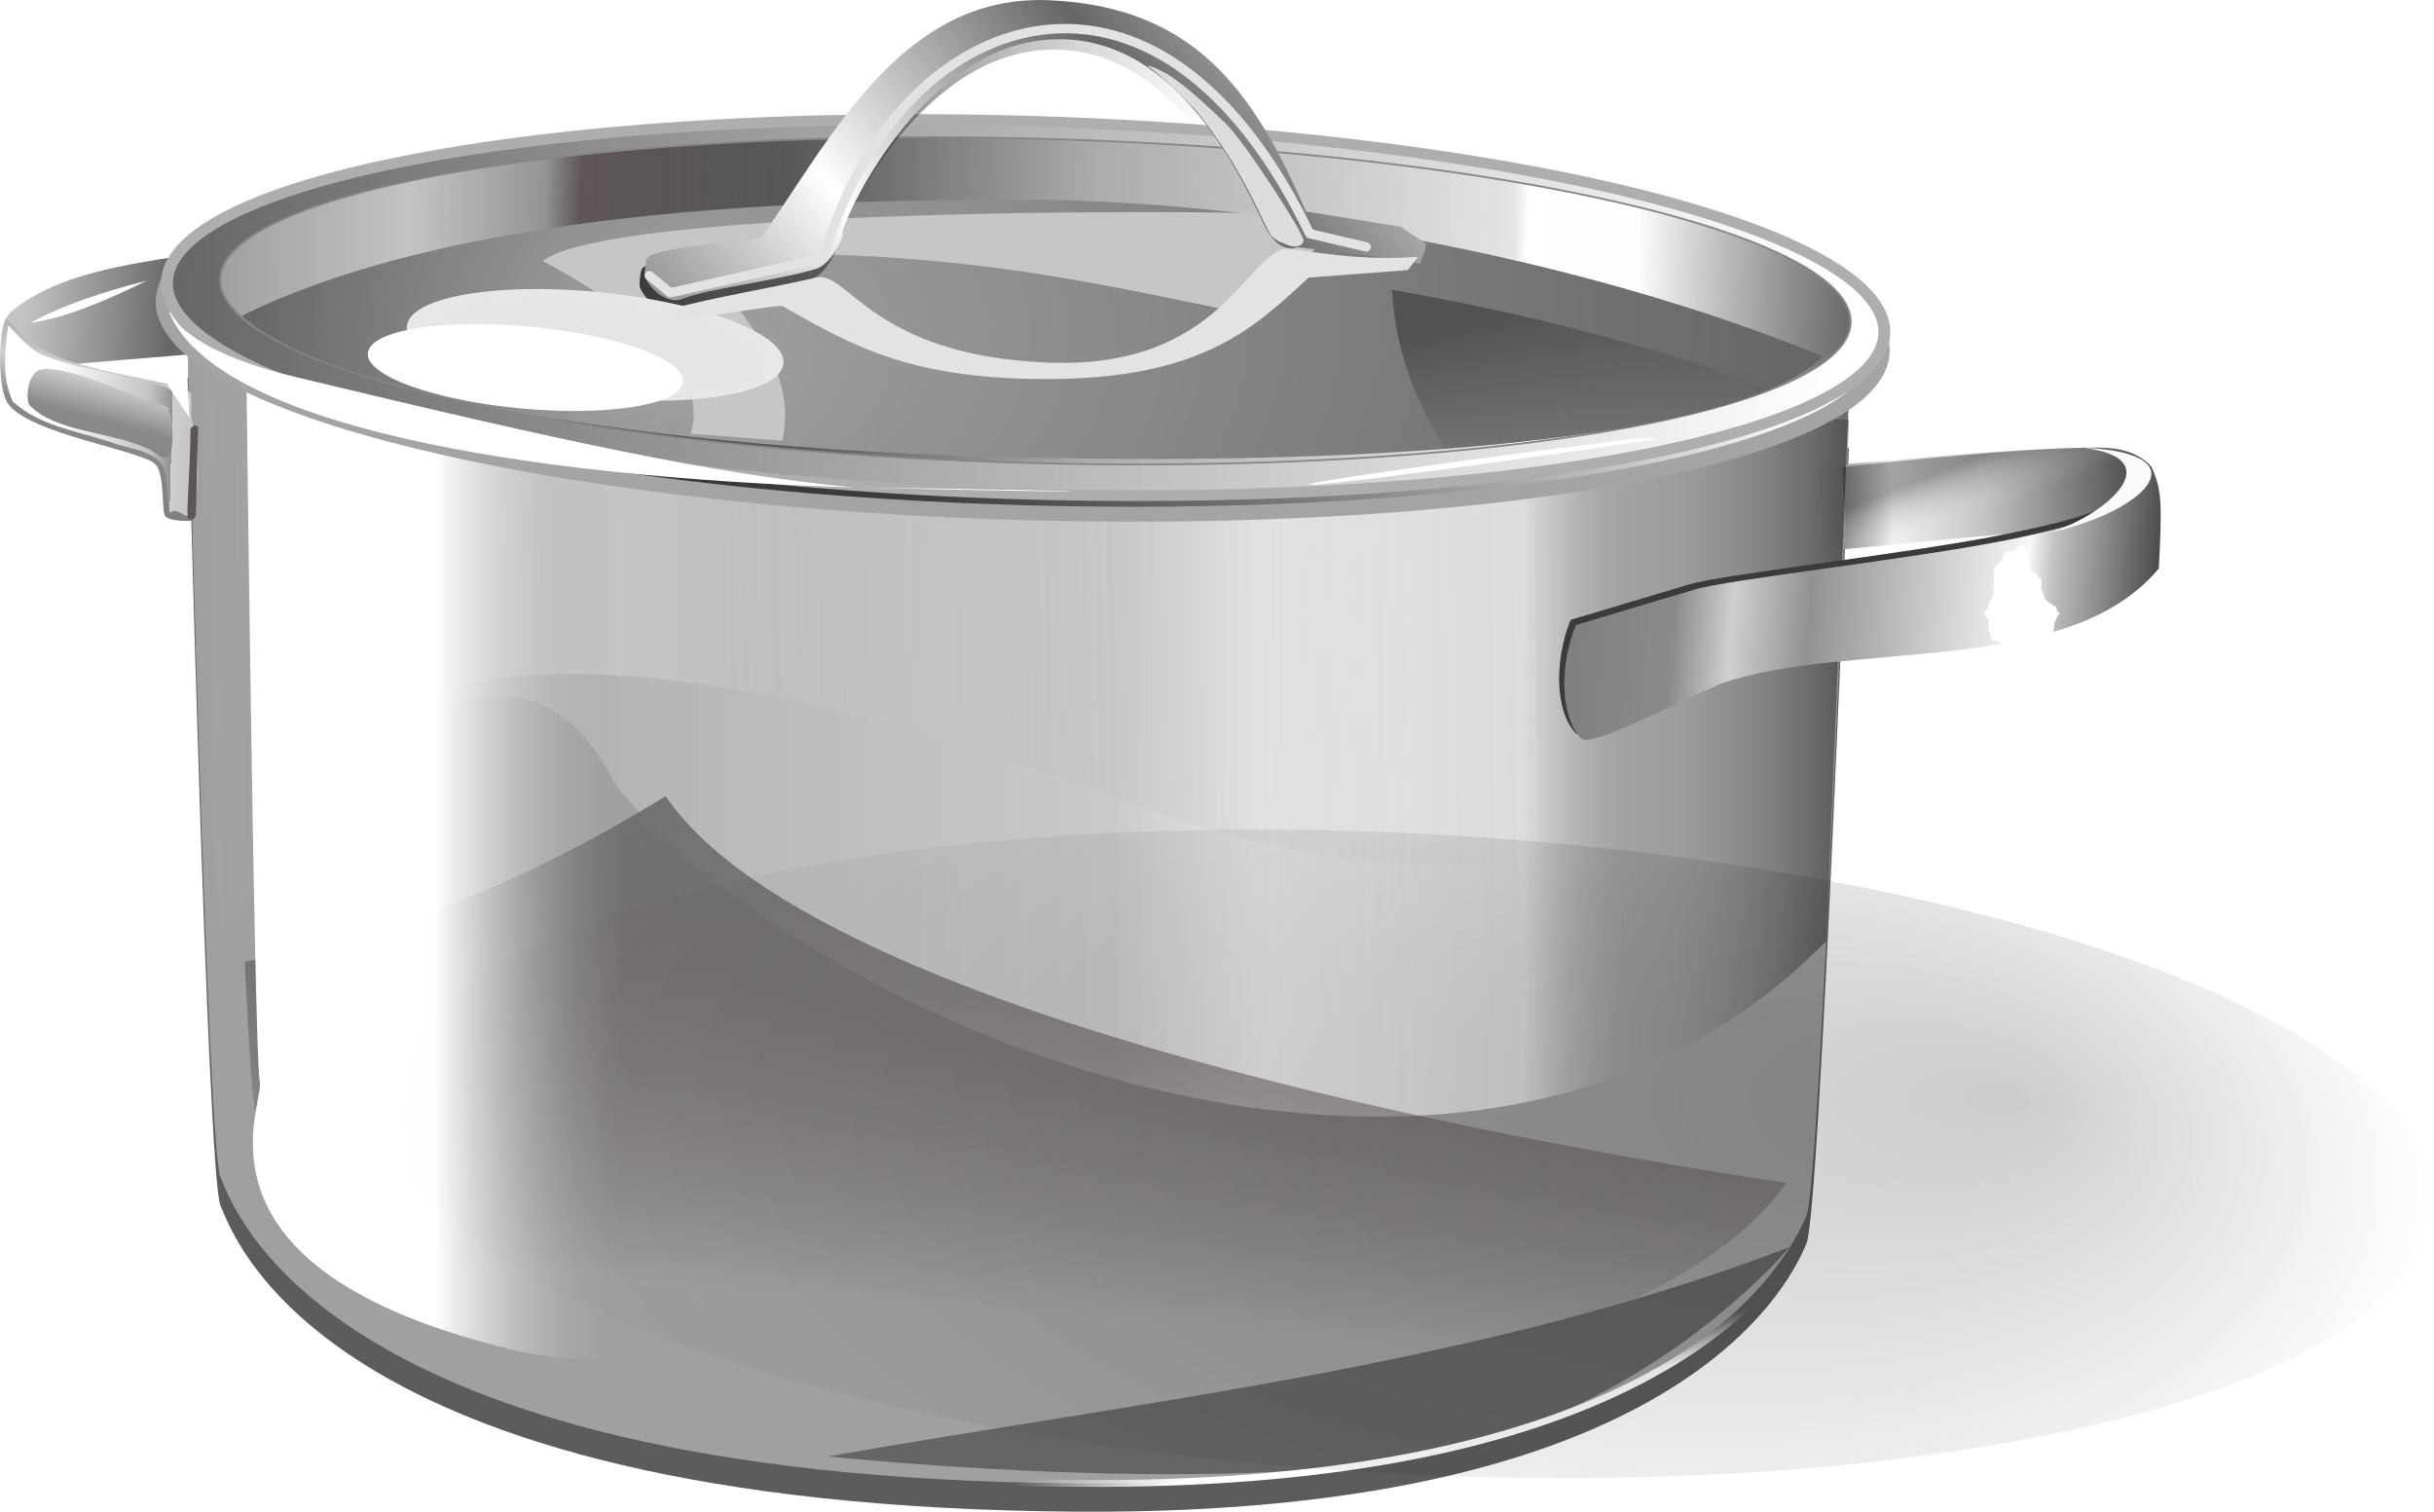
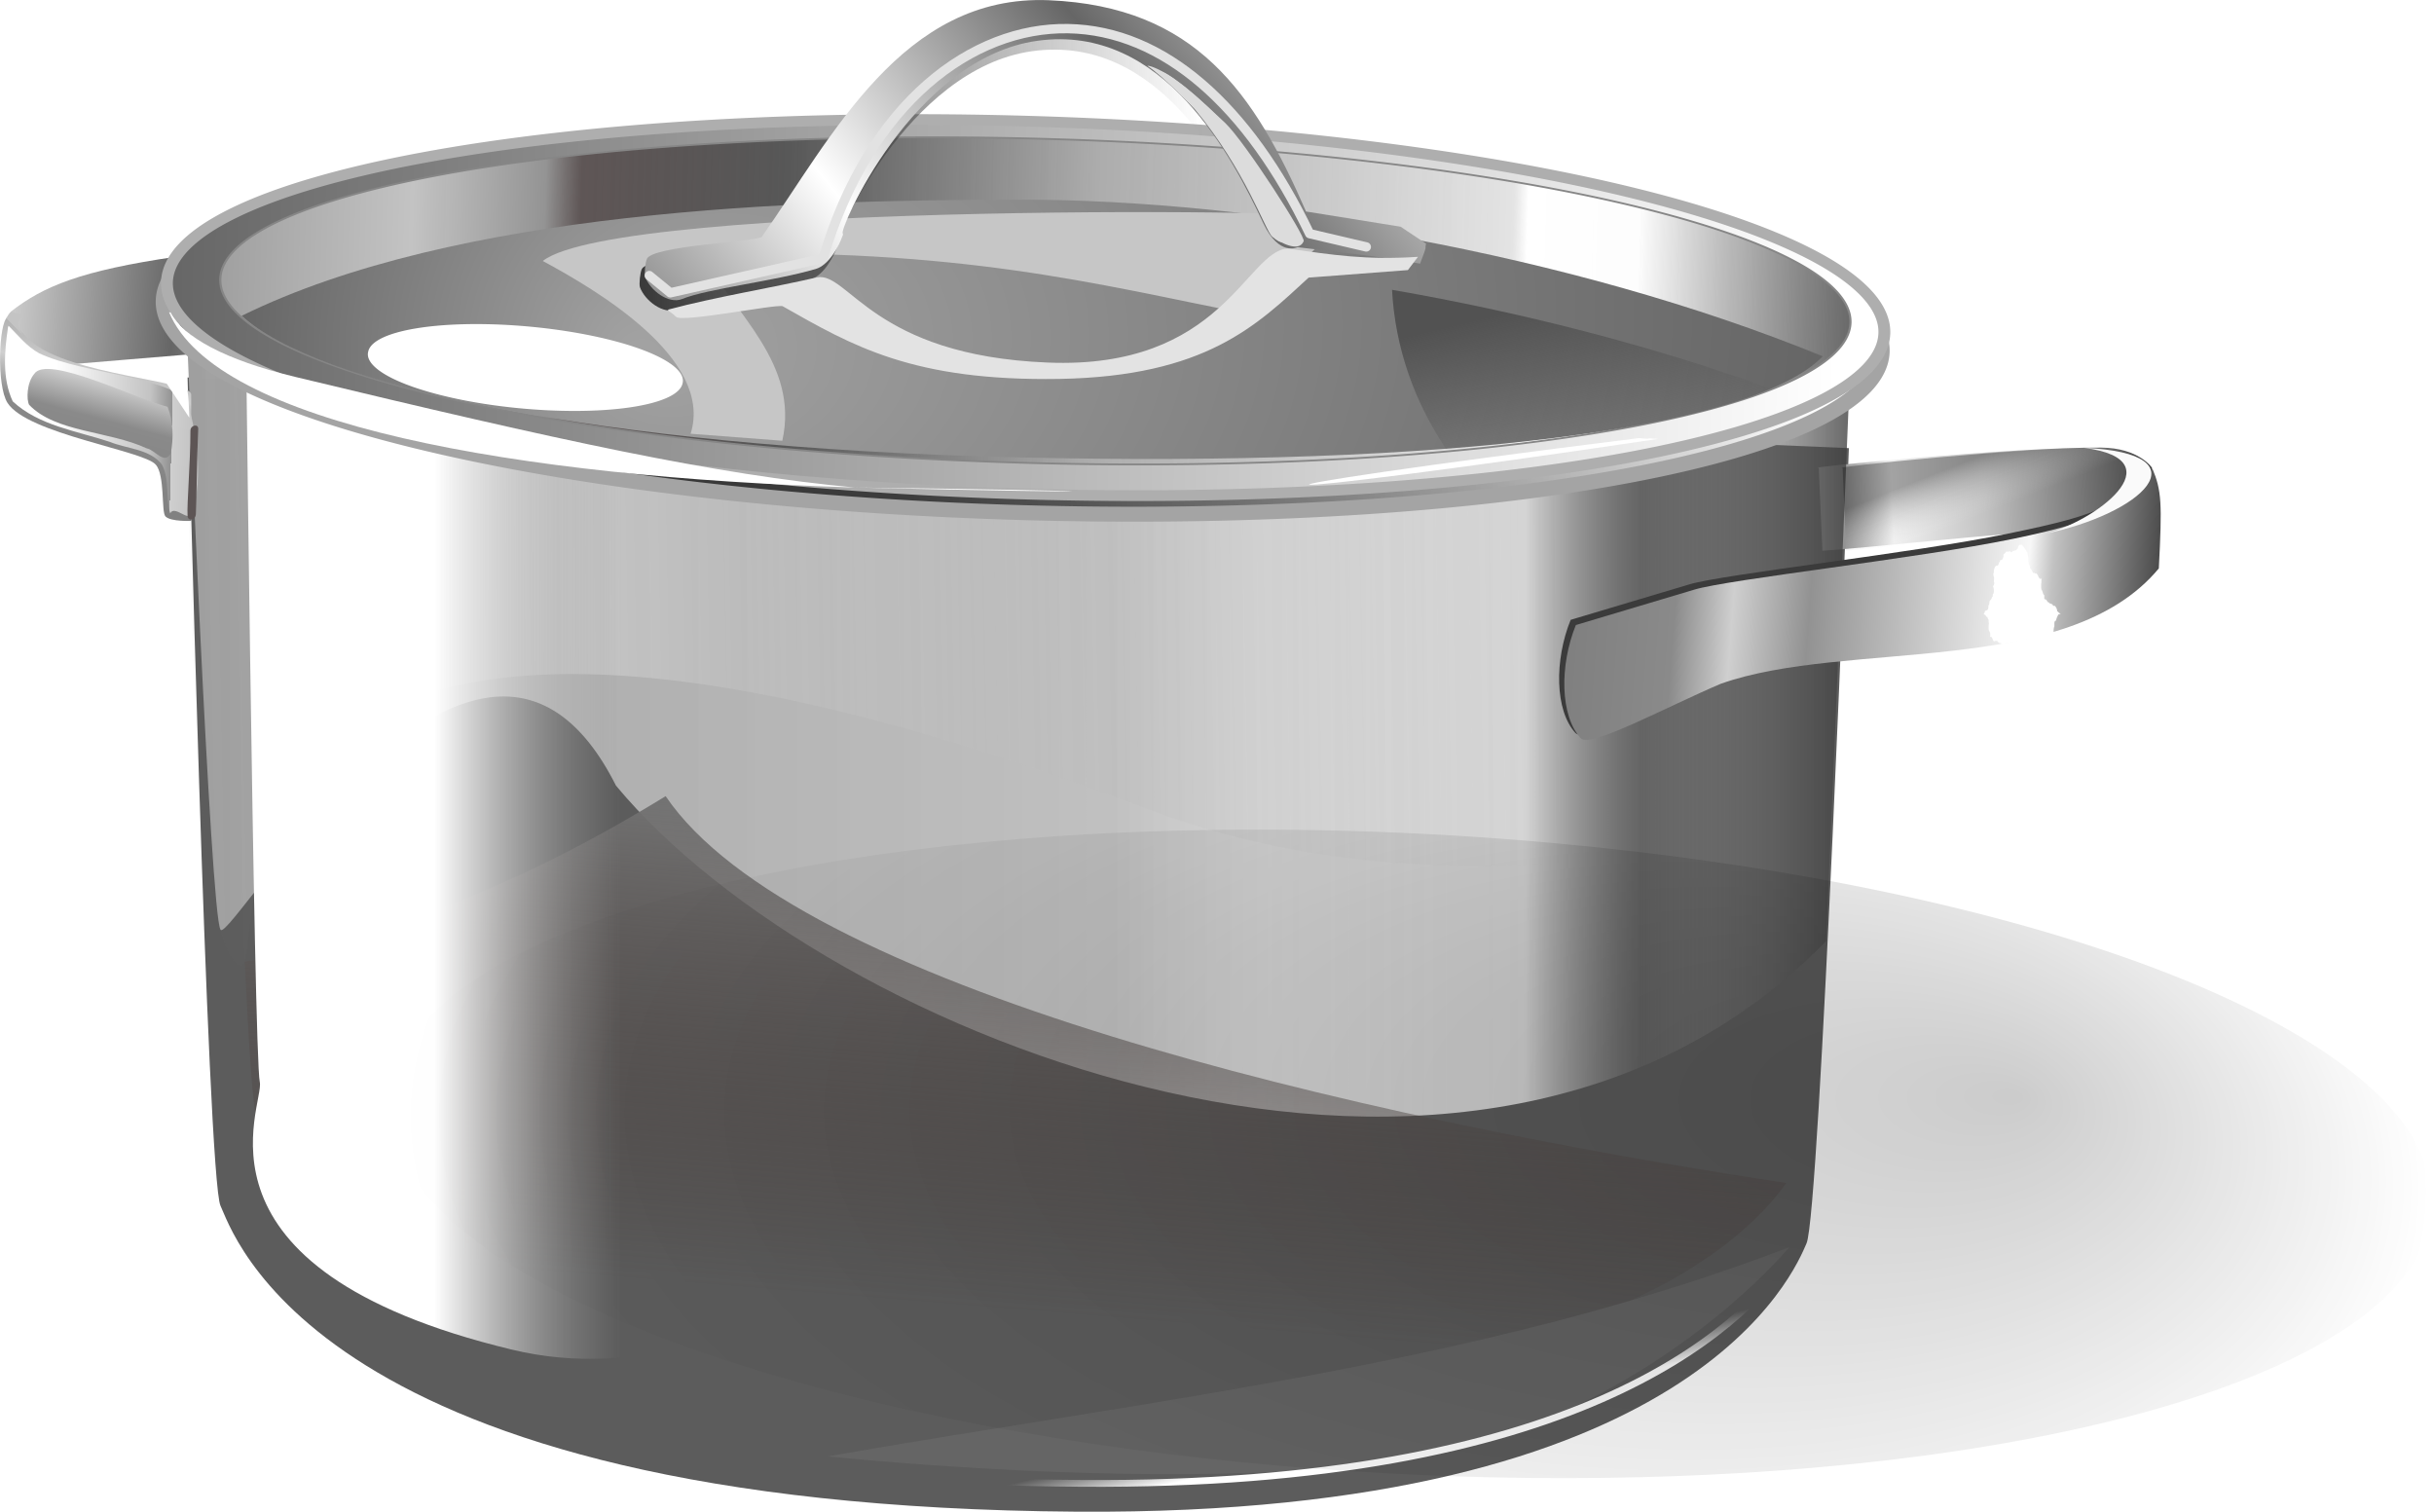
<svg xmlns="http://www.w3.org/2000/svg" xmlns:xlink="http://www.w3.org/1999/xlink" version="1.0" viewBox="0 0 936.93 581.94">
  <defs>
    <linearGradient id="a">
      <stop stop-color="#fff" offset="0" />
      <stop stop-color="#666" offset="1" />
    </linearGradient>
    <filter id="af" x="-.073" y="-.172" width="1.146" height="1.344">
      <feGaussianBlur stdDeviation="18.548" />
    </filter>
    <filter id="ae">
      <feGaussianBlur stdDeviation="8.719" />
    </filter>
    <filter id="ad">
      <feGaussianBlur stdDeviation="0.962" />
    </filter>
    <filter id="ac">
      <feGaussianBlur stdDeviation="1.141" />
    </filter>
    <filter id="ab" x="-.116" y="-.116" width="1.231" height="1.231">
      <feGaussianBlur stdDeviation="1.427" />
    </filter>
    <filter id="c" x="-.258" y="-.416" width="1.516" height="1.831">
      <feGaussianBlur stdDeviation="8.777" />
    </filter>
    <filter id="aa" x="-.047" y="-.213" width="1.094" height="1.426">
      <feGaussianBlur stdDeviation="7.247" />
    </filter>
    <filter id="z">
      <feGaussianBlur stdDeviation="0.783" />
    </filter>
    <filter id="y" x="-.294" y="-.15" width="1.588" height="1.3">
      <feGaussianBlur stdDeviation="0.935" />
    </filter>
    <filter id="x" x="-.08" y="-.252" width="1.161" height="1.503">
      <feGaussianBlur stdDeviation="29.458" />
    </filter>
    <linearGradient id="w" x1="-2249.8" x2="-2155.5" y1="-483.04" y2="-477.31" gradientTransform="translate(-2413.6 -1149)" gradientUnits="userSpaceOnUse" spreadMethod="reflect">
      <stop stop-color="#fff" offset="0" />
      <stop stop-color="#666" offset="1" />
    </linearGradient>
    <linearGradient id="v" x1="-1702.4" x2="-1393.9" y1="-373.6" y2="-385.26" gradientTransform="matrix(1.078 0 0 1 -2305.5 -1149)" gradientUnits="userSpaceOnUse">
      <stop stop-color="#7f7f7f" offset="0" />
      <stop stop-color="#8a8a8a" offset=".186" />
      <stop stop-color="#ededed" offset=".269" />
      <stop stop-color="#929292" offset=".646" />
      <stop stop-color="#f1f1f1" offset=".704" />
      <stop stop-color="#c3c3c3" offset=".81" />
      <stop stop-color="#434343" offset="1" />
    </linearGradient>
    <linearGradient id="u" x1="-2150" x2="-1510.5" y1="-244.52" y2="-244.52" gradientTransform="matrix(1 0 0 .701 -2413.6 -1287.5)" gradientUnits="userSpaceOnUse">
      <stop stop-color="#a0a0a0" offset="0" />
      <stop stop-color="#cfcfcf" stop-opacity=".869" offset=".556" />
      <stop stop-color="#fff" stop-opacity=".738" offset=".647" />
      <stop stop-color="#e4e4e4" stop-opacity=".885" offset=".805" />
      <stop stop-color="#a0a0a0" stop-opacity=".122" offset=".875" />
      <stop stop-color="#3e3e3e" stop-opacity=".779" offset="1" />
    </linearGradient>
    <linearGradient id="t" x1="-1620.1" x2="-2198.7" y1="-135.97" y2="-130.45" gradientTransform="matrix(1 0 0 .532 -2413.6 -1365.5)" gradientUnits="userSpaceOnUse">
      <stop stop-color="#a0a0a0" stop-opacity="0" offset="0" />
      <stop stop-color="#cfcfcf" stop-opacity=".869" offset=".556" />
      <stop stop-color="#fff" stop-opacity=".68" offset=".647" />
      <stop stop-color="#e4e4e4" stop-opacity=".443" offset=".805" />
      <stop stop-color="#a0a0a0" stop-opacity=".122" offset=".844" />
      <stop stop-color="#3e3e3e" stop-opacity="0" offset="1" />
    </linearGradient>
    <linearGradient id="s" x1="-1959.9" x2="-1979.3" y1="-290.82" y2="-77.835" gradientUnits="userSpaceOnUse">
      <stop stop-color="#737373" offset="0" />
      <stop stop-color="#3b2c28" stop-opacity="0" offset="1" />
    </linearGradient>
    <linearGradient id="r" x1="-1990" x2="-1829.8" y1="-244.52" y2="-244.52" gradientTransform="matrix(.45 0 0 1 -3573.1 -1185.8)" gradientUnits="userSpaceOnUse">
      <stop stop-color="#fff" offset="0" />
      <stop stop-color="#a0a0a0" stop-opacity="0" offset="1" />
    </linearGradient>
    <linearGradient id="q" x1="-1620.1" x2="-1390.8" y1="-366.11" y2="-348.76" gradientTransform="translate(-2413.6 -1149)" gradientUnits="userSpaceOnUse">
      <stop stop-color="#7f7f7f" offset="0" />
      <stop stop-color="#8a8a8a" offset=".185" />
      <stop stop-color="#cfcfcf" offset=".282" />
      <stop stop-color="#929292" offset=".41" />
      <stop stop-color="#f7f7f7" offset=".771" />
      <stop stop-color="#c3c3c3" offset=".81" />
      <stop stop-color="#434343" offset="1" />
    </linearGradient>
    <linearGradient id="p" x1="-1494.4" x2="-1502.3" y1="-385.26" y2="-405.11" gradientTransform="translate(-2413.6 -1149)" gradientUnits="userSpaceOnUse">
      <stop stop-color="#fff" stop-opacity="0" offset="0" />
      <stop stop-color="#191919" offset="1" />
    </linearGradient>
    <linearGradient id="o" x1="-4604.5" x2="-4578.1" y1="-1551.1" y2="-1648.5" gradientUnits="userSpaceOnUse">
      <stop stop-color="#7f7f7f" offset="0" />
      <stop stop-color="#8a8a8a" offset=".342" />
      <stop stop-color="#cfcfcf" offset=".491" />
      <stop stop-color="#929292" offset=".762" />
      <stop stop-color="#c3c3c3" offset=".937" />
      <stop stop-color="#fff" offset="1" />
    </linearGradient>
    <linearGradient id="b" x1="207.81" x2="-72.226" y1="-75.031" y2="-65.916" gradientUnits="userSpaceOnUse" xlink:href="#a" />
    <linearGradient id="n" x1="-123" x2="-61.078" y1="148.5" y2="-115.38" gradientUnits="userSpaceOnUse">
      <stop offset="0" />
      <stop stop-opacity="0" offset="1" />
    </linearGradient>
    <linearGradient id="m" x1="-3227.7" x2="-3231" y1="-373.65" y2="-387.45" gradientTransform="matrix(1.005 0 0 1 -884.38 -814.95)" gradientUnits="userSpaceOnUse">
      <stop stop-color="#fff" offset="0" />
      <stop stop-color="#fff" stop-opacity="0" offset="1" />
    </linearGradient>
    <linearGradient id="l" x1="231.1" x2="-313.85" y1="-75.789" y2="-70.945" gradientUnits="userSpaceOnUse" xlink:href="#a" />
    <linearGradient id="k" x1="-313.77" x2="246.75" y1="-67.176" y2="-67.176" gradientUnits="userSpaceOnUse">
      <stop stop-color="#a0a0a0" offset="0" />
      <stop stop-color="#c3c3c3" offset=".117" />
      <stop stop-color="#949494" stop-opacity=".992" offset=".198" />
      <stop stop-color="#584e4e" stop-opacity=".871" offset=".22" />
      <stop stop-color="#3e3e3e" stop-opacity=".737" offset=".346" />
      <stop stop-color="#a9a9a9" stop-opacity=".812" offset=".536" />
      <stop stop-color="#e4e4e4" stop-opacity=".885" offset=".791" />
      <stop stop-color="#fff" offset=".8" />
      <stop stop-color="#fff" stop-opacity=".89" offset=".868" />
      <stop stop-color="#3e3e3e" stop-opacity=".779" offset="1" />
    </linearGradient>
    <radialGradient id="f" cx="-2801.1" cy="278.76" r="304.28" fx="-2954.3" gradientTransform="matrix(.998 -.069 .053 .77 -466.44 -1487.5)" gradientUnits="userSpaceOnUse">
      <stop stop-color="#a3a3a3" offset="0" />
      <stop stop-color="#666" offset="1" />
    </radialGradient>
    <linearGradient id="j" x1="-1976.3" x2="-1759" y1="-533.13" y2="-542.4" gradientTransform="translate(-975.97 746.86)" gradientUnits="userSpaceOnUse">
      <stop stop-color="#3b3b3b" offset="0" />
      <stop stop-color="#3b3b3b" stop-opacity="0" offset="1" />
    </linearGradient>
    <linearGradient id="i" x1="-1904" x2="-1816.4" y1="-518.3" y2="-590.91" gradientTransform="translate(-973.97 742.86)" gradientUnits="userSpaceOnUse" xlink:href="#a" spreadMethod="reflect" />
    <radialGradient id="e" cx="-3009.1" cy="285.67" r="41.351" gradientTransform="matrix(3.383 -.452 .884 1.984 6919.4 -1640.4)" gradientUnits="userSpaceOnUse">
      <stop stop-color="#e3e3e3" offset="0" />
      <stop stop-color="#f1f1f1" offset="1" />
    </radialGradient>
    <linearGradient id="h" x1="-2616.7" x2="-2603.9" y1="271.49" y2="324.69" gradientTransform="translate(-444.81 -1357.5)" gradientUnits="userSpaceOnUse">
      <stop stop-color="#525252" offset="0" />
      <stop stop-color="#525252" stop-opacity="0" offset="1" />
    </linearGradient>
    <linearGradient id="g" x1="-4496.4" x2="-4615.5" y1="-1552.5" y2="-1555.6" gradientUnits="userSpaceOnUse">
      <stop stop-color="#7f7f7f" offset="0" />
      <stop stop-color="#8a8a8a" offset=".185" />
      <stop stop-color="#cfcfcf" offset=".622" />
      <stop stop-color="#929292" offset=".622" />
      <stop stop-color="#c3c3c3" offset=".694" />
      <stop stop-color="#fff" offset="1" />
    </linearGradient>
    <radialGradient id="d" cx="-4358.9" cy="-1160.5" r="439.38" fx="-4618" fy="-1085.7" gradientTransform="matrix(1 0 0 .533 0 -542.09)" gradientUnits="userSpaceOnUse">
      <stop offset="0" />
      <stop stop-opacity="0" offset="1" />
    </radialGradient>
  </defs>
  <g transform="translate(4635.9 1746.3)">
    <rect x="-4025" y="-1075.8" width="1214.5" height="644.82" fill="none" />
    <path d="m-4563.7-1601s7.6 308.6 12.7 318.9c4.4 8.8 34.9 115.7 329.7 117.7 238.8 1.6 276.4-93.2 280.8-103.3 5.1-11.5 16.3-306.1 16.3-306.1l-639.5-27.2z" fill="#5c5c5c" fill-rule="evenodd" />
-     <path d="m-4563.7-1611.9s7.6 308.6 12.7 318.9c4.4 8.8 34.9 115.7 329.7 117.7 238.8 1.6 276.4-93.2 280.8-103.2 5.1-11.6 16.3-306.2 16.3-306.2l-639.5-27.2z" fill="#a0a0a0" fill-rule="evenodd" />
    <path d="m-4631.8-1626.3c12.7-9.9 27-15.8 63.8-21.2l3.9 37.7-55.3 4.6c-4.2-7-9.4-12.2-12.4-21.1z" fill="url(#w)" fill-rule="evenodd" />
    <path d="m-3934.4-1534.3c41.4-2.9 116.4-13.5 122.7-3.9l4.2-28s-5-7.7-19.6-7.8c-33.8-0.2-116.3 7.8-108.7 7.8l1.4 31.9z" fill="url(#v)" fill-rule="evenodd" />
    <path d="m-4563.7-1611.9s8.8 217.9 12.7 223.5c4 5.5 100.1-159.1 152.2-55.5 80.4 96.9 331 198 465.8 59.9 0.2 0.1 8.8-208.8 8.8-208.8l-639.5-19.1z" fill="url(#u)" fill-rule="evenodd" />
    <path d="m-4563.7-1611.9s-1.5 216 18.3 236c19.7 19.9-50.1-210.8 351.7-58.8 121.5 45.9 248.8 5.6 253.2 0.2 5.1-6.1 16.3-162.9 16.3-162.9l-639.5-14.5z" fill="url(#t)" fill-rule="evenodd" opacity=".35" />
    <path transform="matrix(.976 0 0 .879 -2451 -1184.2)" d="m-1976.1-290.82c-63.4 43.3-116.8 63.02-166 72.53 1.6 37.86 3.3 65.84 4.8 68.78 4.4 8.81 34.8 115.72 329.7 117.75 193.5 1.324 254.9-60.75 273.5-89.66-171.7-28.86-391.1-86.07-442-169.4z" fill="url(#s)" fill-rule="evenodd" filter="url(#af)" />
    <path d="m-4541.6-1648.7s3.4 308.6 5.7 318.9c2 8.8-32.1 71.9 97 103 98.4 23.7 176.1-78.5 178-88.5 2.3-11.6 7.4-306.2 7.4-306.2l-288.1-27.2z" fill="url(#r)" fill-rule="evenodd" filter="url(#ae)" />
    <path d="m-4031.3-1507.7c-6.3 15.5-6.1 35 1.9 43.6 3.6 3.9 34.1-13.4 54.7-22.1 42.4-20.7 131.1-2 166.3-43.8-3.5-9.4-0.8-30.8-4.4-39.4-2.6 16.8-13.9 21.1-50.1 28.5-36.7 7.6-109.9 15.6-122.9 19.6l-45.5 13.6z" fill="#3b3b3b" fill-rule="evenodd" />
    <path d="m-4029.3-1505.7c-6.3 15.5-6.1 35 1.9 43.6 3.6 3.9 33.4-12.3 53.9-21 48.7-17.2 133.4-1.9 168.6-44.4 1.3-25.1 1.1-29.9-2.5-38.5-4.7 12.2-17.3 19.7-53.5 27.1-36.7 7.6-109.9 15.6-122.9 19.6l-45.5 13.6z" fill="url(#q)" fill-rule="evenodd" />
    <path d="m-3857.5-1536.8-0.3 0.3-0.4-0.1-0.4 0.1-0.3 0.3-0.4 1.2-0.4 0.3-0.3 0.3h-0.4l-0.3 0.2h-0.4l-0.3 0.4-0.4 0.1-0.4-0.4h-0.3l-0.4 0.2-0.3-0.1-0.5 0.1-0.3 0.4-0.7 0.7v0.8l-0.2 0.6-0.3 0.5-0.4 0.2h-0.3l-0.2 0.6-0.3 0.4-0.2 0.7-0.3 0.4h-0.4l-0.4 0.2-0.3 0.4-0.2 0.6-0.2 0.7v0.7l-0.2 0.7 0.1 0.7 0.2 0.7v0.7l-0.1 0.7 0.2 0.7-0.2 0.7-0.3 0.5 0.2 0.6 0.1 0.7v0.7l-0.1 0.7-0.3 0.4v0.7l-0.3 0.4-0.2 0.6-0.3 0.4-0.4 0.4-0.1 0.6-0.1 0.7-0.3 0.6v0.7l-0.2 0.7-0.3 0.3-0.4 0.1-0.4 0.2-0.2 0.7-0.3 0.4 0.3 0.3 0.4 0.2 0.3 0.6 0.4 0.1 0.2 0.6 0.3 0.5v0.8l0.1 0.7-0.1 0.6v1.4l0.1 0.6 0.3 0.5 0.2 0.6v1.4l0.4-0.1 0.3 0.4 0.3 0.6 0.2 0.6 0.4 0.2 0.3-0.2h0.8l0.3 0.4 0.3 0.3 0.8 0.2 0.3 0.3c8.2-1.3 14.7-2.7 19.9-4.3l0.1-0.6v-0.6l0.1-0.7 0.2-0.6v-1.3l0.1-0.6 0.4-0.2 0.2-0.5 0.2-0.6 0.2-0.5 0.3-0.6 0.3-0.4h0.4l0.3-0.1-0.6-0.4-0.4-0.4-0.3-0.2-0.1-0.7-0.2-0.5-0.3-0.5-0.3-0.4h-0.7l-0.2-0.5-0.8-0.4h-0.3l-0.3-0.4-0.4-0.1-0.3-0.4-0.3-0.5-0.4-0.2-0.4-0.1v-1.5l-0.4-0.4-0.2-0.7-0.2-0.6-0.3-0.5-0.1-0.7v-1.4l0.1-0.7v-0.7l0.1-0.6h-0.7l-0.3-0.4-0.3-0.5-0.2-0.5-0.3-0.4-0.3-0.3-0.4 0.1-0.3-0.3-0.4 0.1-0.3-0.4-0.2-0.5-0.3-0.5-0.4-0.3-0.2-1.2-0.3-0.4-0.1-0.7-0.1-0.6v-1.3l-0.1-0.6-0.2-0.6v-0.7l-0.3-0.3-0.2-0.5-0.3-0.4-0.2-0.4-0.6-0.8-0.3-0.3-0.2-0.6z" fill="#fff" fill-rule="evenodd" filter="url(#ab)" />
    <path d="m-3925.3-1534.3c38.4-2.9 108.1-13.5 113.9-3.9l2.9-28.6s-3.6-7.1-17.2-7.2c-31.4-0.2-107.9 7.8-100.9 7.8l1.3 31.9z" fill="url(#p)" fill-rule="evenodd" opacity=".361" />
    <path d="m-3849.4-1540.7c19.5-4.3 51.8-28.5 15.8-33.2 47.3 2.1 22.2 25.6-15.8 33.2z" fill="#fafafa" fill-rule="evenodd" />
    <path d="m-4562.2-1545.8s-7.9 0.4-10-1.7c-1.7-1.7-0.1-16-3.8-20-4.8-5.4-49.4-11.8-57-23.7-4.3-6.7-3.3-30.9-0.1-32.9 5 4.6 5.8 6.3 9.2 9.2 15.5 13.3 61.6 14.8 61.6 20.5l0.1 48.6z" fill="url(#o)" fill-rule="evenodd" />
-     <path d="m-4580.8-1637.9c-14.9 3.9-29.9 8.5-43.4 15.9 15.9-2.5 30.5-9.4 44.9-16.3l-1.3 0.4h-0.2z" fill="#fff" fill-rule="evenodd" />
    <path transform="matrix(1.181 .035 -.029 1.07 -4204.6 -1547.7)" d="m246.37-67.176a279.88 67.027 0 1 1-559.77 0 279.88 67.027 0 1 1 559.77 0z" fill="url(#b)" fill-rule="evenodd" />
    <path transform="matrix(1.181 .035 -.029 1.07 -4204.6 -1547.7)" d="m246.37-67.176a279.88 67.027 0 1 1-559.77 0 279.88 67.027 0 1 1 559.77 0z" fill="url(#b)" fill-rule="evenodd" />
    <path transform="matrix(1.181 .035 -.029 1.07 -4204.6 -1547.7)" d="m246.37-67.176a279.88 67.027 0 1 1-559.77 0 279.88 67.027 0 1 1 559.77 0z" fill="url(#n)" fill-rule="evenodd" />
    <path transform="matrix(1.181 .035 -.029 1.07 -4204.6 -1547.7)" d="m246.37-67.176a279.88 67.027 0 1 1-559.77 0 279.88 67.027 0 1 1 559.77 0z" fill="none" stroke="#a4a4a4" stroke-linecap="round" stroke-linejoin="round" stroke-width="5.376" />
    <path transform="matrix(1 0 0 1.071 -902.32 -789.12)" d="m-3414.9-370.28c124.9-20.42 252.5-33.13 370.1-75.18 0 0-47.1 53.26-127.2 72.29-80.3 19.06-242.9 2.89-242.9 2.89z" fill="#656565" fill-rule="evenodd" filter="url(#aa)" />
    <path d="m-4532.8-1263.2c29.7 34.5 107.3 86.5 313.1 87.9 189.7 1.3 253.3-58.5 273.6-87.9h-586.7z" fill="none" stroke="url(#m)" stroke-width="2.608" />
    <g transform="translate(-26.629 189.76)">
      <g transform="translate(-966.03 -730.5)">
        <path transform="matrix(1.181 .035 -.029 1.07 -3210.8 -1014.1)" d="m246.37-67.176a279.88 67.027 0 1 1-559.77 0 279.88 67.027 0 1 1 559.77 0z" fill="url(#l)" fill-rule="evenodd" stroke="#aeaeae" stroke-linecap="round" stroke-linejoin="round" stroke-width="3.864" />
        <path transform="matrix(1.121 .03 -.028 .931 -3209 -1026.2)" d="m246.37-67.176a279.88 67.027 0 1 1-559.77 0 279.88 67.027 0 1 1 559.77 0z" fill="url(#k)" fill-rule="evenodd" stroke="#868686" stroke-linecap="round" stroke-linejoin="round" stroke-width=".752" />
        <path d="m-2941.6-1068.4c-27 28-145 42.8-310 38.9-164.9-3.9-270.9-28.6-298.6-54.5 82.8-40.7 212.2-44.7 300.6-44.7 87.8 0 210.5 20.4 308 60.3z" fill="url(#f)" fill-rule="evenodd" />
        <path d="m-3377.4-1038.6c9.1-29-36.9-55.7-56.9-66.5 29.2-23 318.3-20 310.5-16.2-3.7 1.7-39.3 36.6-39.3 36.6-58.5-11.6-110.1-25.4-210.2-23.1 12.9 23.1 37.8 42.2 31.2 71.9l-35.3-2.7z" fill="#c6c6c6" fill-rule="evenodd" />
        <g transform="translate(-444.81 -1357.5)">
          <path d="m-2952.1 262.49c1.9 5.2 9 10.63 14.2 8.56 9.9-4.02 35.2-6.81 51.5-11.58 4.8-1.41 8.8-8.3 10.4-13.02 0.1-0.18 0-0.65 0-0.65-2-0.29 26.7-67.49 74.9-74.16 48.7-6.75 75.2 45.17 87 70.3 6.1 12.86 13.1 9.15 13.1 9.15 13.5 1.71 31.6 3.42 47.2 6.34 3.2-8.38 1.6-4.58 2.3-7.72l-9.8-6.51-36.4-5.85c-19.9-45.66-42.4-78.9-98.9-81.32-56.5-2.41-83.6 52.76-110.6 91.08-2.9 1.92-42 3.43-44.2 8.45-0.6 1.27-1.1 5.63-0.7 6.93z" fill="url(#j)" fill-rule="evenodd" />
          <path d="m-2950.1 258.49c1.9 5.2 9 10.63 14.2 8.56 9.9-4.02 35.2-6.81 51.5-11.58 4.8-1.41 8.8-8.3 10.4-13.02 0.1-0.18 0-0.65 0-0.65-2-0.29 26.7-67.49 74.9-74.16 48.7-6.75 75.2 45.17 87 70.3 6.1 12.86 13.1 9.15 13.1 9.15 13.5 1.71 31.6 3.42 47.2 6.34 3.2-8.38 1.6-4.58 2.3-7.72l-9.8-6.51-36.4-5.85c-19.9-45.66-42.4-78.9-98.9-81.32-56.5-2.41-83.6 52.76-110.6 91.08-2.9 1.92-42 3.43-44.2 8.45-0.6 1.27-1.1 5.63-0.7 6.93z" fill="url(#i)" fill-rule="evenodd" />
          <path d="m-2948.5 258.01 8.1 6.64 58.8-13.28c17.9-60.25 57.7-89.05 94.3-88.41 36.9 0.64 69.4 29.76 93 78.92l21.8 5.11" fill="none" filter="url(#ad)" stroke="#e2e2e2" stroke-linecap="round" stroke-linejoin="round" stroke-width="3.6" />
          <path d="m-2699.5 245.62c3-2.52-20.8-38.73-27.6-46-18-19.24-28.4-22.62-29.7-22.35 5.7 3.58 18.2 16.6 18.2 16.6 19.6 23.46 27.2 46.86 29.9 49.19 6.4 5.4 3.4-1.94 9.2 2.56z" fill="#dcdcdc" fill-rule="evenodd" />
          <path d="m-2696.6 244.79c0.8-1.93-22.6-38.24-30.2-45.51-19.1-18.21-24.4-20.25-25.6-19.98 5.7 3.59 16.3 12.37 16.3 12.37 19.6 23.46 26.8 51.31 29.9 53.04 6.2 3.38 8.7 2.22 9.6 0.08z" fill="#dcdcdc" fill-rule="evenodd" filter="url(#ac)" />
        </g>
        <g transform="matrix(1.461 0 0 1.059 979.97 -1373)" fill-rule="evenodd">
-           <path transform="matrix(1.197 .182 -.138 .789 633.76 605.76)" d="m-2967.8 285.67a41.351 23.726 0 1 1-82.7 0 41.351 23.726 0 1 1 82.7 0z" fill="url(#e)" filter="url(#c)" />
          <path transform="matrix(1.001 .142 -.115 .613 19.019 543.88)" d="m-2967.8 285.67a41.351 23.726 0 1 1-82.7 0 41.351 23.726 0 1 1 82.7 0z" fill="#fff" filter="url(#c)" />
        </g>
        <path d="m-3107.4-1094c1.2 22.4 8.7 43.3 20.8 61.2 56.6-4.4 99.7-12.3 125-23.1-46.2-16.8-96.7-29.6-145.8-38.1z" fill="url(#h)" fill-rule="evenodd" />
        <path d="m-3386-1086.4c18.8-5 39.1-8.2 57.3-12.4 12.1-2.2 21.5 30.1 88.7 32.8 67.2 2.8 76.4-42.9 92.4-43.9 17.5 2.5 30.2 4.5 50.2 3.2l-3.9 5.1-38.2 2.9c-19.9 18.3-39.5 38-96 39-56.4 0.9-79.5-12.7-106.5-28-2.9-0.8-38.6 6.4-41 4.1-2.2-2.2-3.4-2.2-3-2.8z" fill="#e3e3e3" fill-rule="evenodd" />
      </g>
      <path d="m-4544.2-1815.9c17.9 43.3 134 63.5 264 67.5-53.4-4.9-112.9-17.9-215.5-42.6-27.2-6.6-42.9-15.3-47.9-24.8-0.2 0-0.4 0-0.6-0.1zm264 67.5c110.6 1.3 112.1 2.6 0 0zm309.2-18.7c-7-0.6-0.4 0.3-7.5-0.3-178.6 22.2-161.8 25.5 7.5 0.3z" fill="#fff" fill-rule="evenodd" />
    </g>
    <path d="m-4626.9-1617.1c-2-3-3.5-5.4 0.6-7.9l-5.4-1.3c-0.6 0.4-1.5 2-1.8 2.5l6.6 6.7z" fill="#c4c4c4" fill-rule="evenodd" />
    <path d="m-4632.8-1620.4c-1.4 9.3-2.3 19.8 1.8 28.6 10.1 9.4 24.8 11.4 37.4 15.6 6.6 2.7 15.4 2.7 20 8.7 3.1 5.7 1.4 13 3.2 18.8 1.7-3.3 7 3.3 8.1 0.2 5.4-14 1.2-34.2-1-41.5-3.3-11.1-40.3-12.1-57.5-20.3-4.8-2.6-8.1-6.9-11.8-10.6l-0.2 0.5zm61.4 30.7c2.2 5.5 2.4 12.2 1.2 18-2.5 4.4-6.1-1.5-9.2-2-14.6-6.8-35.2-6.1-45.3-16.8-1-1.9-1-8.4 2-11.9 4.9-7.5 39.3 9.7 51.3 12.7z" fill="url(#g)" fill-rule="evenodd" filter="url(#z)" />
    <path d="m-4560.5-1548.4c-0.1 2.3-3 3-3.2 0.7-0.3-4.5 1.1-20.2 1.1-32.8 0-2.2 3.1-2.8 3-0.7-0.5 10.7-0.6 26.1-0.9 32.8z" fill="#5d5555" fill-rule="evenodd" />
    <path transform="matrix(.99 -.144 .144 .99 181.28 -675.39)" d="m-4568.8-1597.3 6.8 14.4s1.6-12.3 0.3-12.3c-1.4 0-7.4-4-7.1-2.1z" fill="#fff" fill-rule="evenodd" filter="url(#y)" />
    <path transform="matrix(-.894 -.047 .049 -.866 -7933 -2512)" d="m-3919.6-1160.5a439.38 140.48 0 1 1-878.7 0 439.38 140.48 0 1 1 878.7 0z" fill="url(#d)" fill-rule="evenodd" filter="url(#x)" opacity=".448" />
  </g>
</svg>